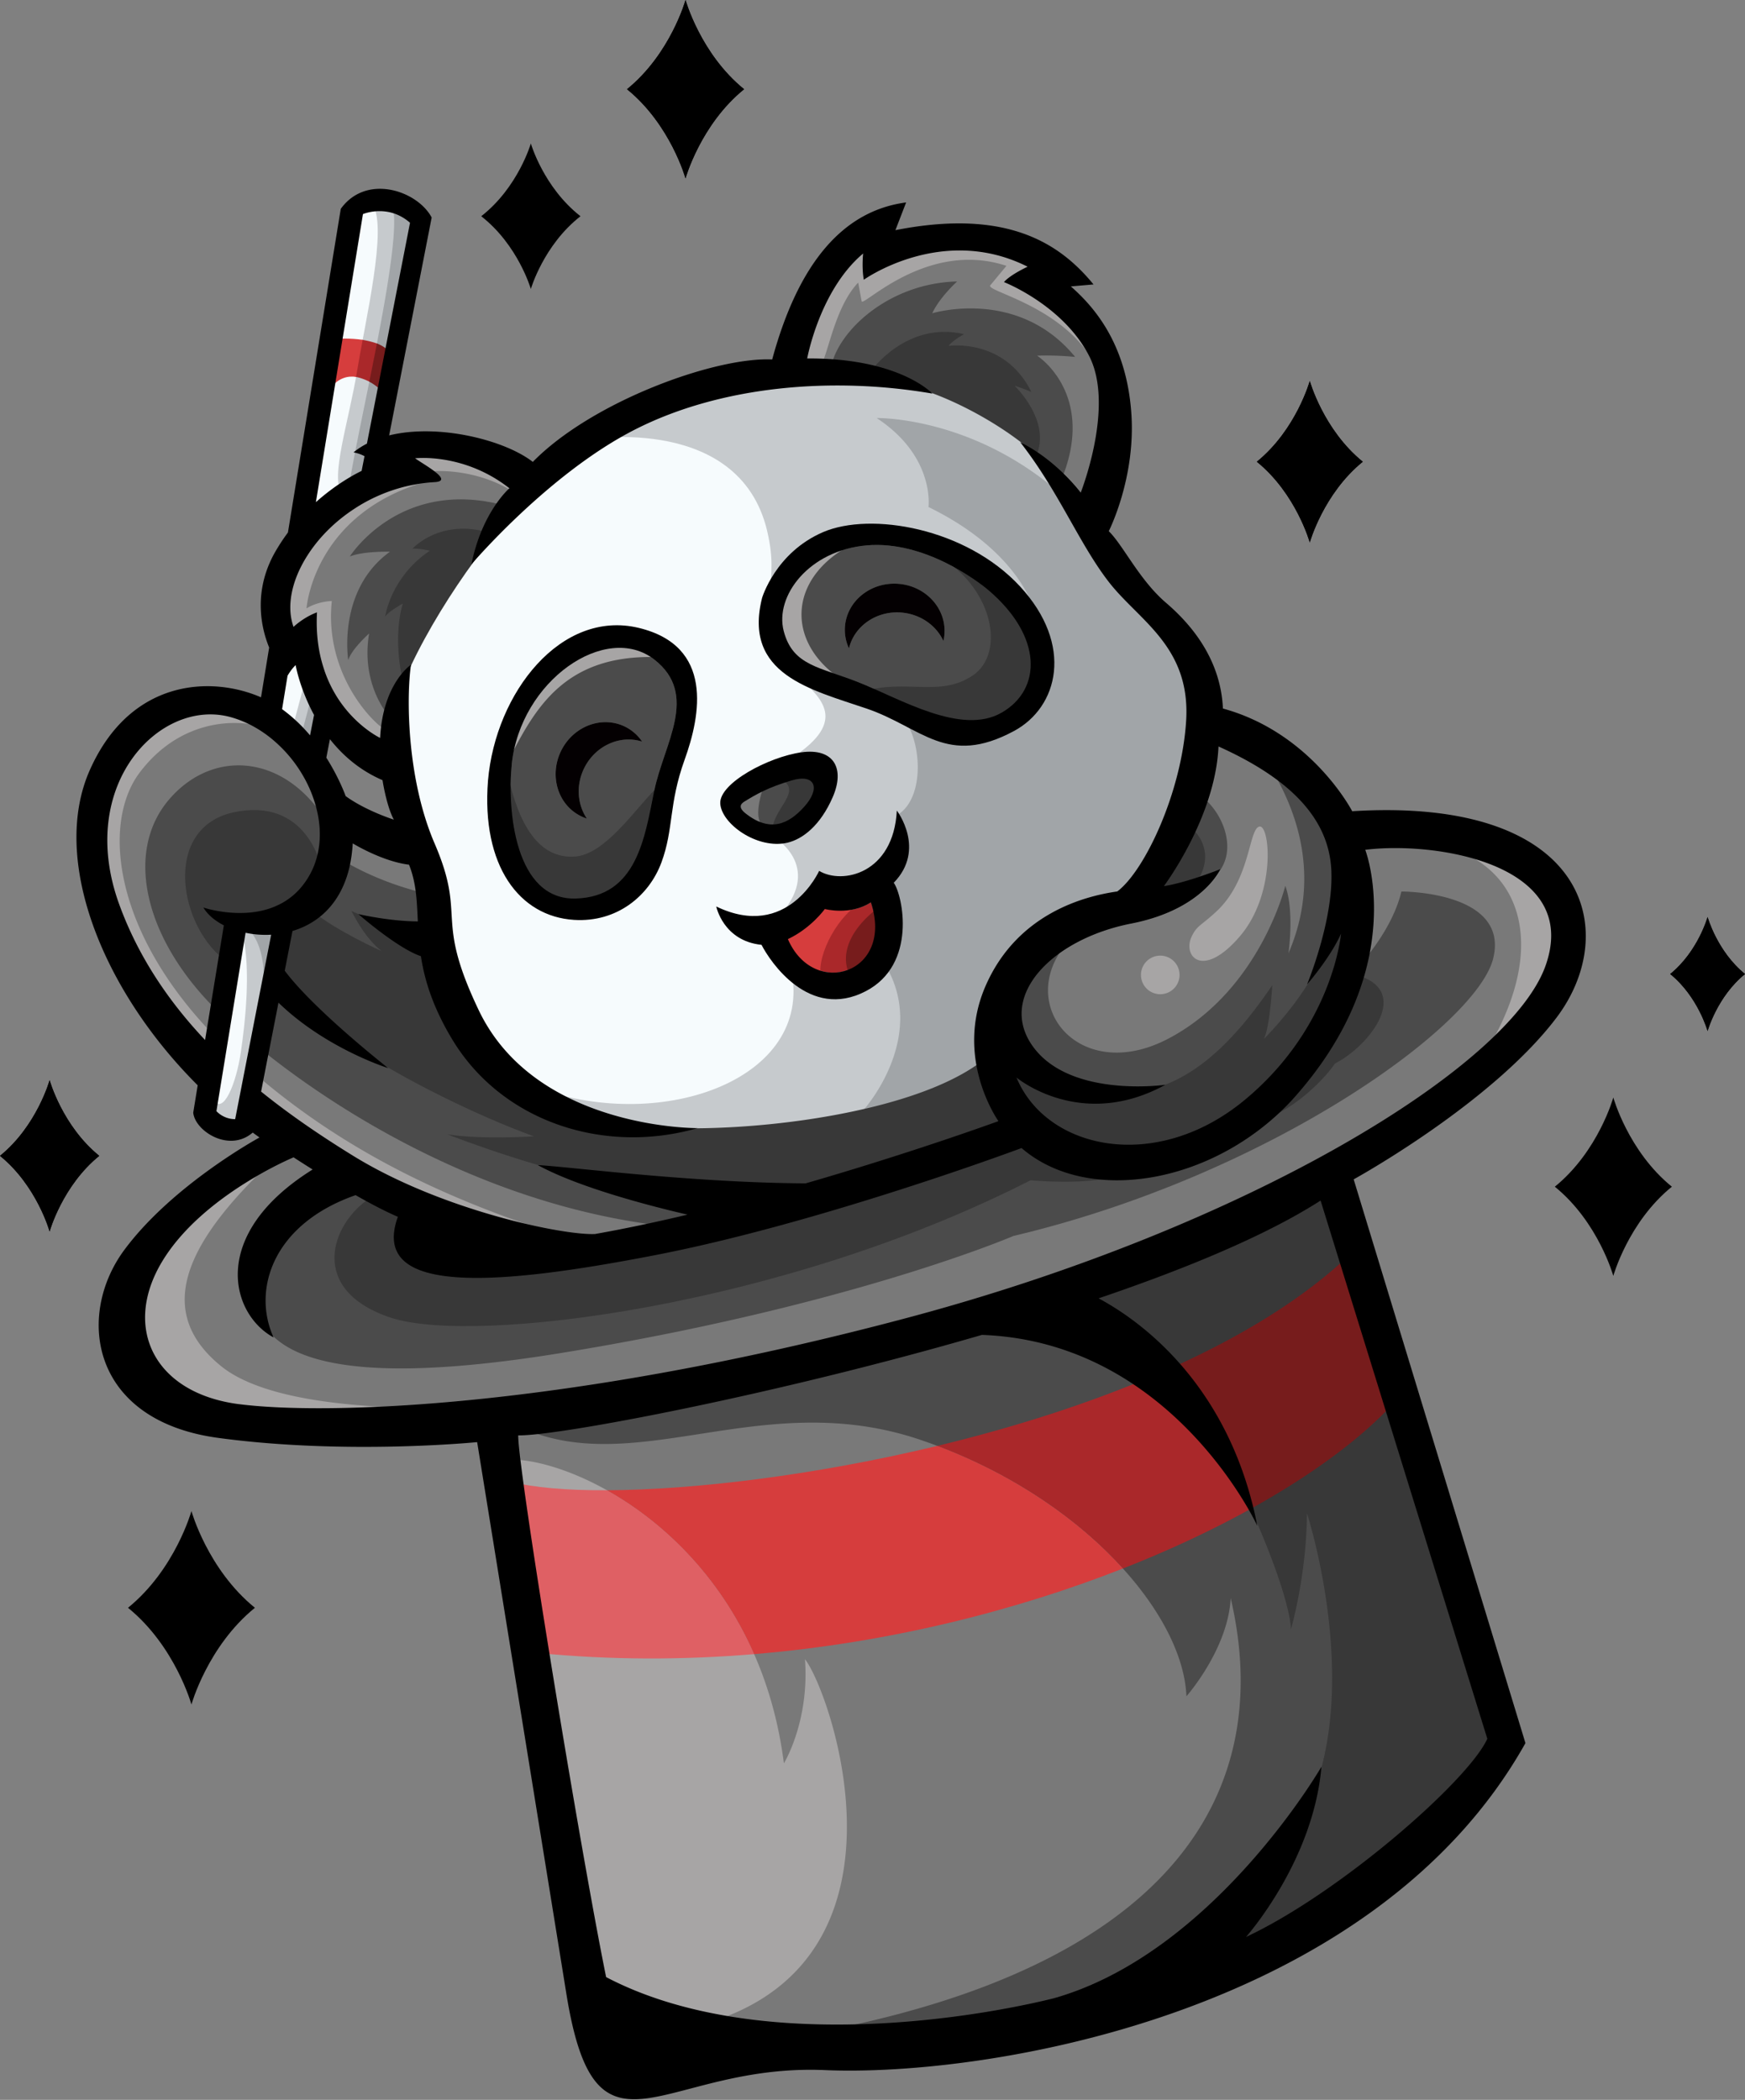
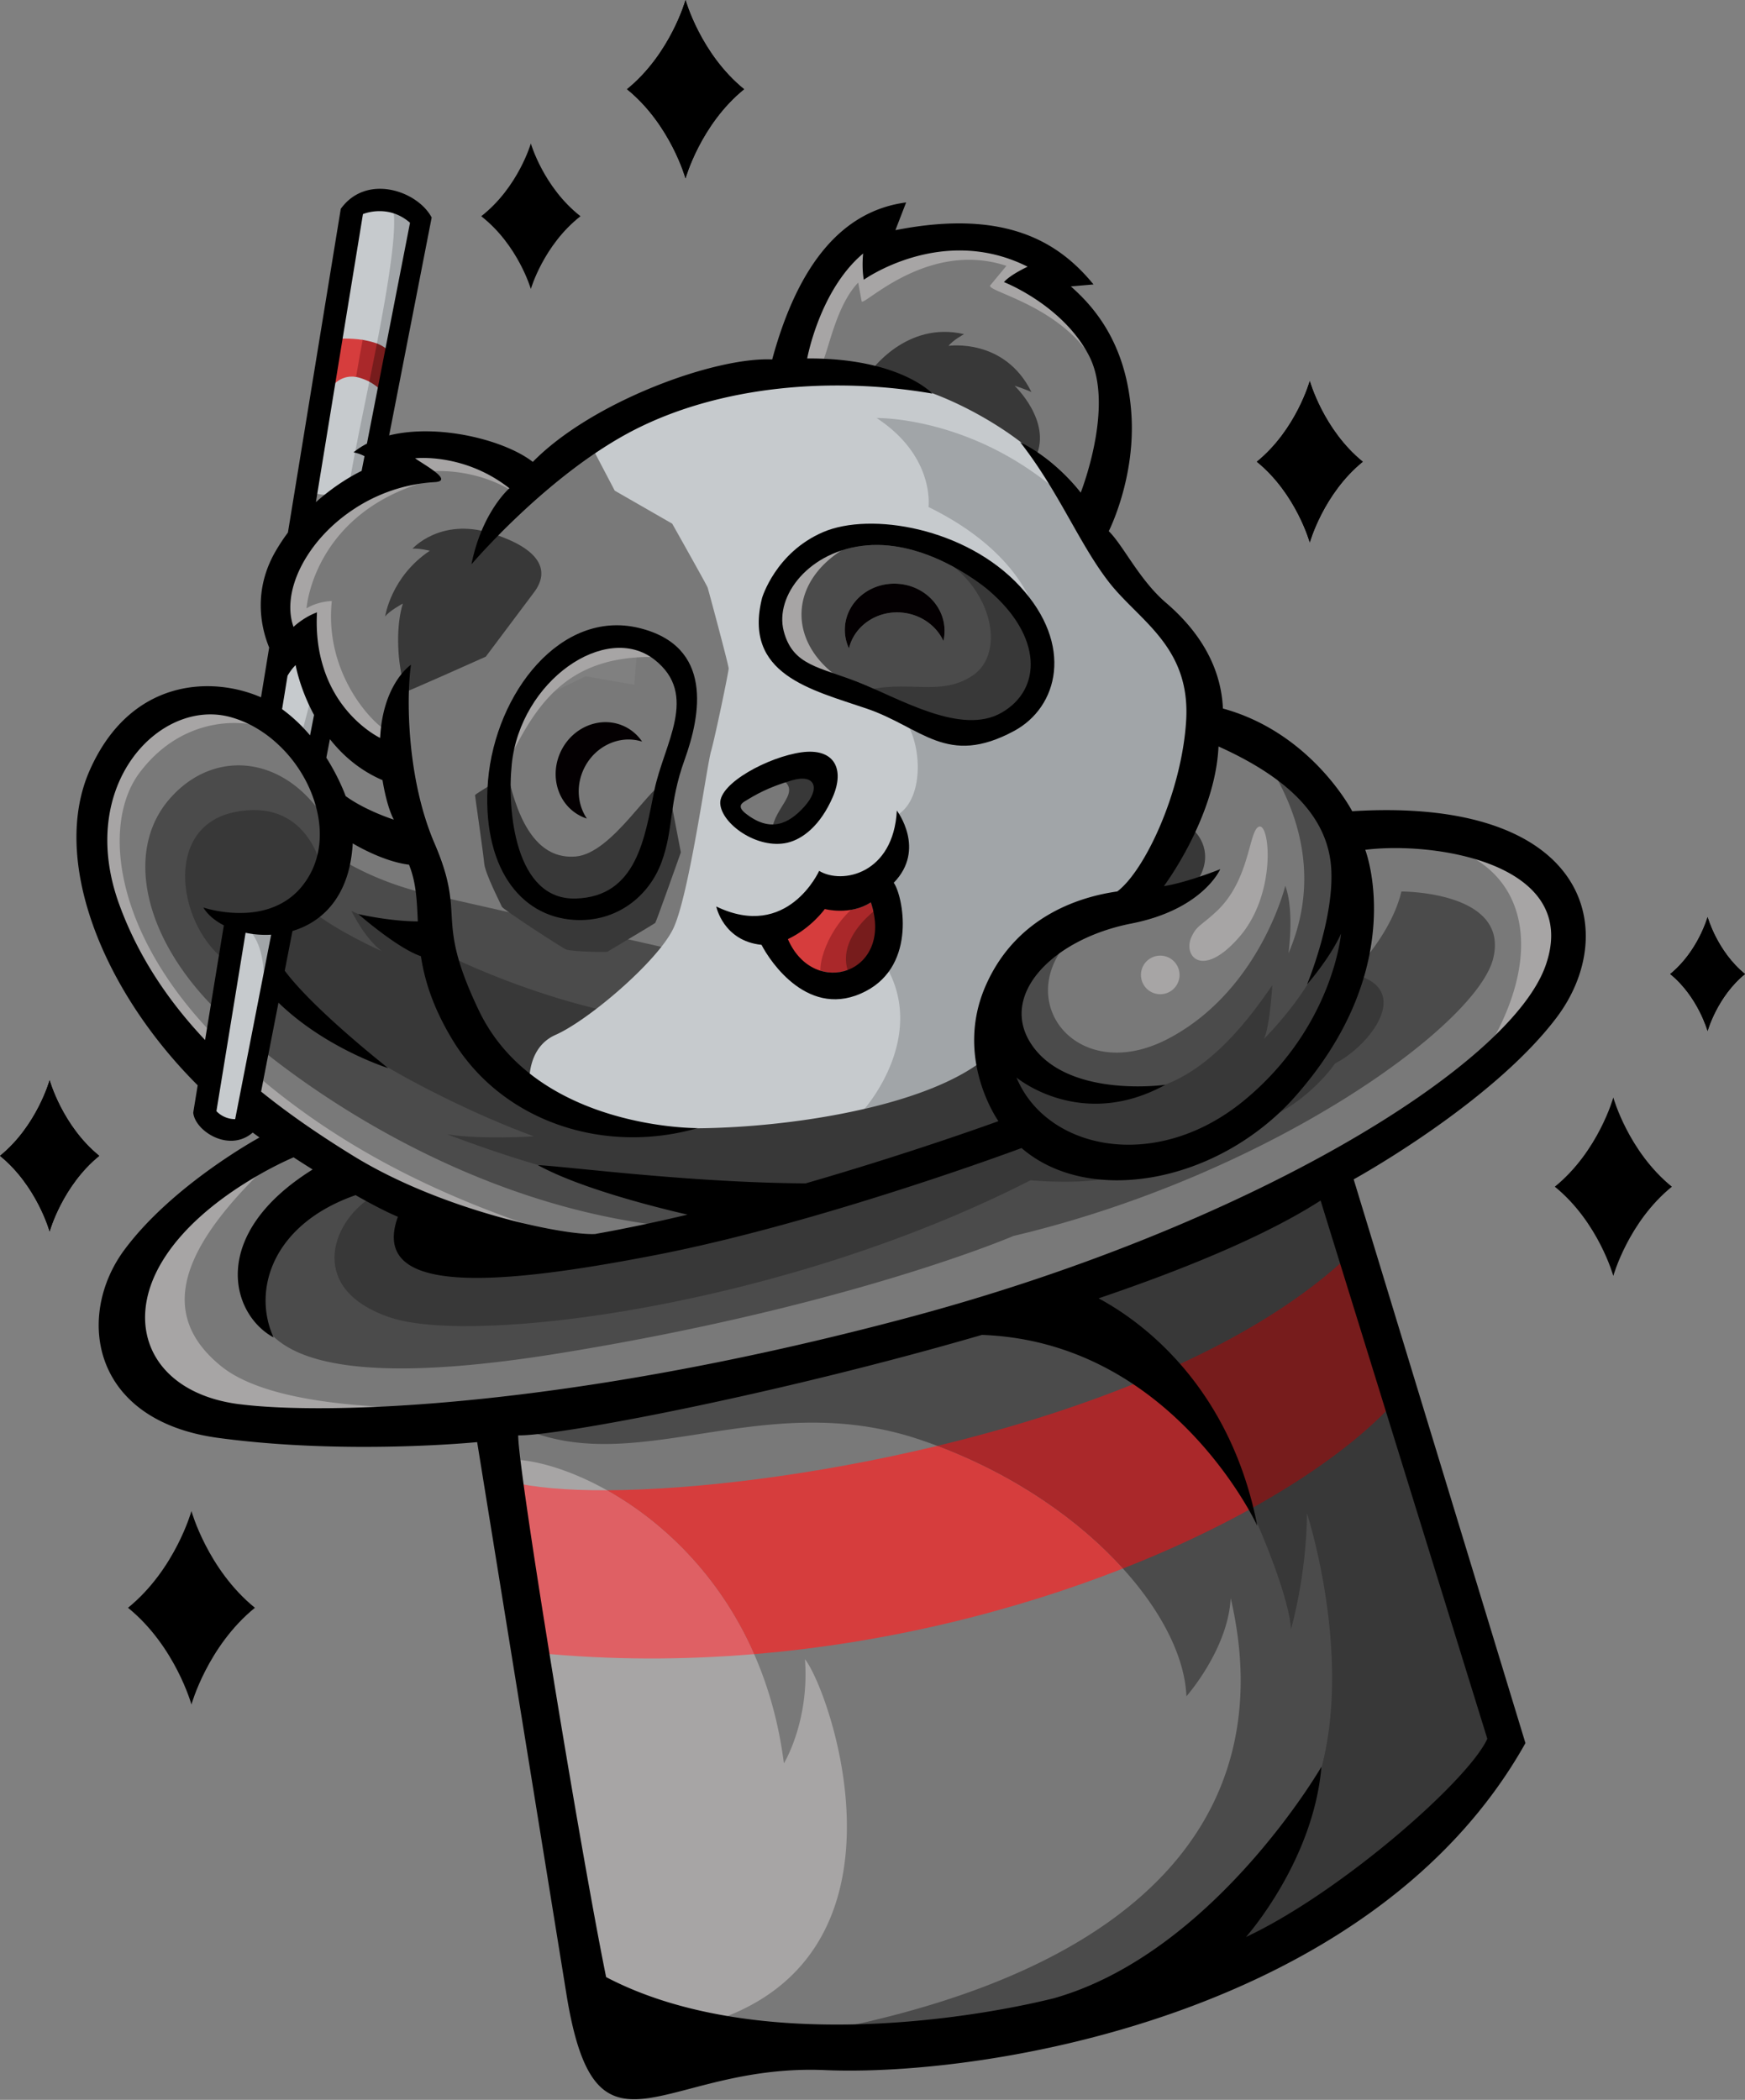
<svg xmlns="http://www.w3.org/2000/svg" width="256" height="308" preserveAspectRatio="xMidYMid" viewBox="0 0 256 308">
  <rect x="0" y="0" width="256" height="308" fill="#808080" stroke="none" />
  <path fill="#797979" d="M43.505 91.65c1.633-1.357 3.102-1.824 3.102-1.824-.172 3.13.223 5.792.934 8.036a18.405 18.405 0 0 0 2.13 4.571c2.708 4.17 6.196 5.803 6.196 5.803.416-8.021 4.53-10.73 4.53-10.73-.683 4.682-.638 16.68 3.458 26.201 4.78 11.087-.156 10.59 6.493 24.495 8.37 17.483 32.094 17.268 32.094 17.268-13.602 3.917-28.629-.824-35.99-13.002-2.901-4.815-4.074-8.77-4.6-12.213-3.355-1.128-8.838-5.877-9.171-6.174.266.06 4.622 1.053 8.717 1.07-.14-2.992-.214-5.645-1.29-8.318-3.963-.482-8.252-3.125-8.252-3.125-.437 7.688-4.381 11.517-8.844 12.848l-1.132 5.821c4.31 5.78 15.182 14.292 15.182 14.292s-9.134-2.85-16.102-9.602l-2.546 13.045c4.446 3.591 9.082 6.694 13.516 9.424 13.045 8.036 30.858 11.69 35.472 11.468a239.577 239.577 0 0 0 13.564-2.843c-4.667-1.075-15.768-3.86-21.957-7.263 4.572.229 22.298 2.574 39.285 2.678 15.879-4.586 28.286-9.127 28.286-9.127s-6.535-9.135-1.9-19.805c4.636-10.67 14.567-13.21 19.338-13.887 4.044-3.05 9.446-14.545 10.1-25.037.674-10.945-6.991-14.722-11.383-20.406-4.393-5.684-7.236-13.112-12.95-20.444 5.344 2.634 8.868 7.392 8.868 7.392.757-1.996 4.72-13.231 1.239-20.036-3.837-7.48-12.503-10.849-12.503-10.849.972-1.114 3.472-2.255 3.472-2.255-12.55-6.308-24.034 1.914-24.034 1.914-.327-1.856-.097-3.851-.097-3.851-6.396 5.38-8.207 15.397-8.207 15.397 13.543-.089 18.365 5.15 18.365 5.15-14.565-2.508-30.92-1.172-43.595 5.254-12.674 6.425-24.027 19.79-24.027 19.79 1.537-7.695 5.566-11.16 5.566-11.16C68.124 66.362 61 67.223 61 67.223c1.343.972 2.857 3.494 2.857 3.494a23.84 23.84 0 0 0-8.4 2.063 23.55 23.55 0 0 0-3.384 1.857c-2.924 1.907-5.297 4.342-6.916 6.916-2.248 3.547-3.071 7.352-1.996 10.404.113-.106.232-.21.344-.307Zm68.297-3.955s1.96-6.648 8.95-9.646c6.99-2.998 20.963-.608 28.895 7.97 7.933 8.578 5.61 17.705-.884 21.2-9.883 5.313-13.483-.512-21.644-3.295-8.162-2.782-18.15-5.008-15.317-16.229Zm5.75 22.656c4.802-.676 6.42 2.381 4.616 6.559-1.803 4.177-4.415 6.163-6.64 6.693-4.431 1.04-9.73-2.797-9.863-5.765-.135-2.969 7.088-6.82 11.887-7.487Zm2.62 17.385c3.383 2.042 10.908.432 11.398-8.845 0 0 4.333 5.67-.453 10.589 1.329 1.862 3.458 11.97-4.103 15.902-8.304 4.326-14.055-4.37-15.294-6.796-5.618-.572-6.641-5.625-6.641-5.625 10.478 5.053 15.093-5.225 15.093-5.225ZM71.59 114.498c1.114-12.926 10.73-25.14 22.12-22.401 11.035 2.656 9.091 12.8 6.724 19.344-2.368 6.545-1.574 10.107-3.398 15.056-1.826 4.95-6.553 8.816-12.809 8.43-8.038-.497-13.623-7.94-12.636-20.429Z" />
-   <path fill="#797979" d="M179.129 127.484s-2.539 5.918-13.054 7.978c-11.745 2.301-19.783 10.781-14.373 18.119 5.536 7.51 19.368 5.528 19.368 5.528-12.43 6.82-21.84-1.06-21.84-1.06 4.402 10.62 20.497 14.046 33.483 3.286 12.984-10.76 14.128-24.39 14.128-24.39-1.55 3.472-4.786 7.22-4.986 7.45.177-.431 4.073-9.974 3.532-17.223-.557-7.42-6.33-13.105-16.518-17.683-.453 10.403-8.015 20.48-8.015 20.48 3.355-.503 8.275-2.485 8.275-2.485ZM109.361 119.292c3.577 2.834 6.285 1.655 8.653-.994 2.367-2.65 1.624-4.868-1.87-3.83-3.495 1.038-5.261 2.08-6.865 3.058-.378.23-1.21.742.082 1.766ZM161.275 190.435c7.487 4.015 19.493 13.877 23.285 33.37-.393-.831-12.847-27.003-40.398-28.005-30.506 8.867-62.391 14.87-68.024 14.737-.096 4.757 9.053 60.597 12.89 79.46 21.051 11.041 52.131 6.448 65.67 3.109 23.472-6.634 39.27-33.964 39.27-33.964-1.166 13.699-10.768 24.629-11.065 24.971 13.853-6.493 32.642-22.967 35.395-29.081L193.84 176.09c-7.833 5.036-19.527 9.919-32.565 14.344ZM32.945 135.72c-1.336-.681-2.389-1.58-3.005-2.61 0 0 1.358.459 3.317.682a17.66 17.66 0 0 0 3.354.066c1.343-.11 2.753-.407 4.104-1.023a9.944 9.944 0 0 0 3.546-2.664c2.783-3.288 3.31-7.54 2.264-11.621a18.849 18.849 0 0 0-2.056-4.927 19.707 19.707 0 0 0-3.792-4.645 17.667 17.667 0 0 0-3.005-2.211c-1.19-.701-2.467-1.24-3.8-1.604-10.329-2.782-22.662 9.988-16.262 27.516 2.827 7.754 7.323 14.291 12.585 19.865l2.75-16.823Z" />
+   <path fill="#797979" d="M179.129 127.484s-2.539 5.918-13.054 7.978c-11.745 2.301-19.783 10.781-14.373 18.119 5.536 7.51 19.368 5.528 19.368 5.528-12.43 6.82-21.84-1.06-21.84-1.06 4.402 10.62 20.497 14.046 33.483 3.286 12.984-10.76 14.128-24.39 14.128-24.39-1.55 3.472-4.786 7.22-4.986 7.45.177-.431 4.073-9.974 3.532-17.223-.557-7.42-6.33-13.105-16.518-17.683-.453 10.403-8.015 20.48-8.015 20.48 3.355-.503 8.275-2.485 8.275-2.485ZM109.361 119.292c3.577 2.834 6.285 1.655 8.653-.994 2.367-2.65 1.624-4.868-1.87-3.83-3.495 1.038-5.261 2.08-6.865 3.058-.378.23-1.21.742.082 1.766ZM161.275 190.435c7.487 4.015 19.493 13.877 23.285 33.37-.393-.831-12.847-27.003-40.398-28.005-30.506 8.867-62.391 14.87-68.024 14.737-.096 4.757 9.053 60.597 12.89 79.46 21.051 11.041 52.131 6.448 65.67 3.109 23.472-6.634 39.27-33.964 39.27-33.964-1.166 13.699-10.768 24.629-11.065 24.971 13.853-6.493 32.642-22.967 35.395-29.081L193.84 176.09c-7.833 5.036-19.527 9.919-32.565 14.344ZM32.945 135.72c-1.336-.681-2.389-1.58-3.005-2.61 0 0 1.358.459 3.317.682a17.66 17.66 0 0 0 3.354.066c1.343-.11 2.753-.407 4.104-1.023a9.944 9.944 0 0 0 3.546-2.664c2.783-3.288 3.31-7.54 2.264-11.621a18.849 18.849 0 0 0-2.056-4.927 19.707 19.707 0 0 0-3.792-4.645 17.667 17.667 0 0 0-3.005-2.211c-1.19-.701-2.467-1.24-3.8-1.604-10.329-2.782-22.662 9.988-16.262 27.516 2.827 7.754 7.323 14.291 12.585 19.865l2.75-16.823" />
  <path fill="#797979" d="M200.395 124.639s6.805 17.498-10.916 36.887c-11.501 12.244-29.86 15.212-39.507 6.857 0 0-29.311 10.952-53.617 15.68-24.295 4.726-42 5.787-37.882-5.596-1.832-.78-4.036-1.944-6.203-3.175-12.184 4.258-15.197 13.912-12.03 20.873-6.353-3.465-9.485-15.144 5.728-24.636-1.685-1.053-2.79-1.782-2.79-1.782s-13.387 5.536-19.264 15.242c-5.877 9.706-1.239 19.352 11.257 20.962 12.496 1.61 47.552.747 97.828-12.61 50.275-13.357 88.668-36.918 93.866-51.758 5.198-14.84-16.08-18.24-26.47-16.944ZM117.753 97.06c.2.456 2.164 2.134 2.549 2.57.384.434 1.223.707 1.223.707l4.298 1.33c1.432.443 4.638.99 4.793 1.083.155.092 3.872 1.008 3.872 1.008s7.196-.205 7.32-.205c.123 0 2.443-.71 2.535-.773.092-.062 2.442-2.228 2.442-2.228l.959-5.133v-4.73c0-1.577-2.628-5.534-2.66-5.658-.03-.124-1.16-1.708-1.16-1.708l-2.055-1.63-5.133-1.76s-2.433-.684-2.524-.705c-.092-.02-3.229-.252-3.322-.169-.093.083-3.341 0-3.341 0l-3.152-.134c-1.05-.045-3.666.954-3.787 1.008-.122.056-3.075 2.352-3.138 2.444-.063.092-1.237 3.233-1.237 3.233s-.494 2.549-.525 2.642c-.032.093.65 5.442.65 5.442s1.192 2.912 1.393 3.367ZM79.197 126.279l3.988 1.485h5.983c.14 0 3.386-1.994 3.386-1.994l2.922-1.992c.974-.664 1.577-3.342 1.623-3.713.047-.371.418-4.613.418-4.613s1.024-3.283 1.117-3.55c.094-.266.413-1.993.632-2.227.218-.234.713-2.228.713-2.228l.641-2.413-.092-2.62.092-2.713-1.669-2.55-1.857-2.127-3.57-.52-.465 5.937-7.142-1.252-10.224 4.975-.786 1.612-2.017 7.004 1.066 7.28c.356 2.428 2.923 4.545 3.062 4.638.138.093 2.179 1.581 2.179 1.581Z" />
  <path fill="#4B4B4B" d="m219.026 246.908-3.941-10.99-4.5-14.657-5.611-16.79-3.85-13.868-5.982-17.762-36.3 15.8-20.348 5.689-17.81 5.256-18.299 3.77-19.787 4.205-6.246 1.794c17.067 7.73 35.498-6.06 58.746 1.857 23.248 7.918 38.462 25.23 38.957 37.597 0 0 6.122-6.926 6.493-14.407 6.74 28.878-9.09 54.232-61.652 63.878 0 0 21.212 1.546 32.465-1.051 11.254-2.597 21.025-5.998 21.025-5.998l12.83-5.365c3.124-1.546 6.247-3.091 9.37-4.638l10.063-7.884 11.038-10.435 5.333-7.513-1.994-8.488ZM107.766 178.639l4.73-2.319-14.192-37.149-35.833-8.13s-6.185-1.269-12.031-4.762l-2.13-5.056c-5.88-10.45-16.79-11.733-23.467-4.003-6.678 7.73-3.713 20.838 7.606 31.598 11.319 10.76 36.978 28.507 67.155 31.228l8.162-1.407ZM125.917 100.058c6.089 2.412 15.1 7.903 21.036 4.467 5.936-3.435 6.01-11.204-1.96-17.979-1.454-1.232-9.356-7.295-17.845-6.553-8.488.742-13.505 7.421-12.179 12.556 1.327 5.134 5.292 5.268 10.948 7.51Zm-1.953-8.185c.312-3.769 3.822-6.566 7.851-6.238 4.03.33 7.043 3.639 6.738 7.406a5.836 5.836 0 0 1-.148.972c-1.047-2.256-3.362-3.936-6.164-4.164-3.674-.296-6.923 1.997-7.688 5.262a6.483 6.483 0 0 1-.589-3.238Z" />
-   <path fill="#4B4B4B" d="M84.48 131.795c8.956-.274 10.114-8.949 11.503-15.812 1.387-6.865 6.633-14.084 0-19.25-7.088-5.52-19.65 3.08-20.912 15.398-.682 6.649.46 19.946 9.41 19.664Zm-2.144-21.704c1.803-3.614 6.01-5.172 9.394-3.49a6.49 6.49 0 0 1 2.471 2.174c-3.193-1.032-6.832.563-8.48 3.861-1.255 2.515-1.018 5.365.377 7.426a6.002 6.002 0 0 1-.913-.37c-3.384-1.69-4.66-5.987-2.849-9.601ZM112.28 121.297c2.228.835 2.427 1.206 3.942 0 1.515-1.206 3.649-3.292 3.649-3.292l.834-1.777v-1.238c0-.061-.68-1.746-.68-1.746s-.817-.557-.866-.557c-.048 0-1.175-.03-1.5.062-.323.093-1.066.139-1.545.371-.48.233-4.02 2.056-4.02 2.056s-2.042 5.29.186 6.121ZM51.092 96.828c.44-1.576 3.061-3.91 3.061-3.91-1.298 7.73 3.061 12.305 3.061 12.305 9.554 1.36 13.574-1.607 13.574-1.607S89.278 78.2 73.94 74.119c-15.337-4.082-22.617 7.5-22.617 7.5 2.064-.811 5.89-.695 5.89-.695-7.791 5.608-6.122 15.904-6.122 15.904ZM149.938 72.697l5.627-1.98c5.503-12.861-3.416-18.55-3.416-18.55a43.242 43.242 0 0 1 5.581.185c-8.423-10.265-20.963-6.4-20.963-6.4 1.05-2.319 3.648-4.669 3.648-4.669-10.017.248-17.53 7.266-18.519 12.677l4.174 8.225 23.868 10.512ZM176.753 129.595c5.24-2.853 3.518-9.47-.255-12.625 0 0-5.937 9.863-6.957 12.996-1.02 3.133 1.971 2.48 7.212-.371Z" />
  <path fill="#4B4B4B" d="M148.687 181.283c37.58-8.905 68.036-30.919 70.385-40.751 2.35-9.832-13.48-9.77-13.48-9.77-1.299 5.503-5.719 10.31-5.719 10.31s-4.164 6.442-5.132 8.513l2.566-5.495 1.083-3.803.835-6.555-.65-6.276-2.102-6.246-4.422-6.709-3.772-2.504-1.7.588c-.567.196 9.027 12.027 2.443 27.24 0 0 .897-6.216-.465-9.896 0 0-3.739 15.368-17.158 22.417-13.42 7.05-23.224-5.64-14.1-14.903 0 0-5.195.711-6.053 2.682-.858 1.97-3.285 2.76-4.026 6.223a26.872 26.872 0 0 0-.558 6.492 22.053 22.053 0 0 0-.02 5.199c.33 2.844 3.05 6.06 3.05 6.06l1.082.883-6.46 2.58-20.592 7.277-19.754 4.73-19.247 4.36-11.78.185-7.235-1.344-2.783-4.87-10.876-5.495-4.197 1.09-5.998 3.713c-1.999 1.238-5.874 8.038-4.823 12.55 1.082 4.7 2.473 15.645 45.14 8.72 42.669-6.926 66.518-17.195 66.518-17.195Zm41.047-24.179 1.998-2.62c-.882 1.308-1.849 2.719-2.801 4.166-2.363 3.593-5.81 4.794-8.359 6.748l4.525-3.47 4.637-4.824Zm-15.675 10.853 6.078-2.244c-2.154 1.503-5.022 2.465-9.035 3.315l2.957-1.071Zm-20.126-.402 8.473 2.563c-2.22 0-4.045-.278-5.529-.755-2.727-.877-6.081-4.36-6.105-4.385l3.161 2.577Z" />
  <path fill="#383838" d="M118.896 119.57c1.64-.774 1.407-2.413 1.424-2.49.016-.077.4-1.05.57-2.01.172-.958-.757-1.206-1.93-1.839s-3.462-.217-3.462-.217l-1.083 1.114c3.495 1.948-.834 4.143-1.144 7.669 1.76.663 3.985-1.454 5.625-2.228ZM69.69 116.632c0 .185 1.205 8.44 1.345 9.996.14 1.555 2.457 6.005 2.599 6.375.142.37 8.672 5.936 9.415 6.262.742.324 5.936.416 6.075.324.14-.093 6.864-4.084 7.003-4.22.139-.137 3.757-10.343 3.757-10.343l-1.994-10.389c-2.273.048-7.962 10.529-13.435 10.991-5.472.463-8.378-4.823-9.955-11.996-.003 0-4.81 2.815-4.81 3ZM143.075 113.633c.185 0 8.719-1.423 10.636-2.041 1.917-.619 4.885-5.009 4.885-5.009l2.97-8.78c.99-2.927-2.35-6.123-2.411-6.309-.062-.185-8.907-12.366-14.102-14.68-5.194-2.313-3.648-1.27-4.266-1.455-.618-.186-3.463 1.298-3.587 1.456-.123.157-.31 4.294-.31 4.294 8.844 4.638 10.714 14.656 5.845 17.948-4.87 3.294-9.741.465-16.109 2.366 0 0 .99 4.604 1.114 4.793.125.188 15.148 7.417 15.335 7.417ZM59.1 88.528c-.989 3.118-.866 7.93.015 11.338 0 0 .047 1.6.047 1.74 0 .138 12.104-5.288 12.104-5.288l7.096-9.46c2.365-3.154.974-6.401-6.4-8.673-7.374-2.273-11.443 2.288-11.443 2.288 1.052-.063 2.536.309 2.536.309-5.751 3.85-6.555 9.662-6.555 9.662.529-.804 2.6-1.916 2.6-1.916ZM147.001 70.948s2.737 1.16 5.01-4.035c2.272-5.193-3.166-10.33-3.166-10.33.84.26 1.664.566 2.47.916-3.942-7.976-12.153-6.77-12.153-6.77.615-.823 2.273-1.716 2.273-1.716-8.534-1.994-13.759 5.534-13.759 5.534-.129 1.139-.257 2.278-.387 3.416l4.638 6.586 15.074 6.4ZM174.612 121.331l-5.813 7.978-.247 3.091 6.71-2.66c2.813-3.678 1.266-6.957-.65-8.409ZM151.987 157.931l-2.97-1.623c-.518.27-1.035.54-1.553.812v2.133c0 .07.927 2.203.927 2.203l2.896 3.942 4.8 2.69 6.307 1.438 4.198.417c1.398.139 5.495-.95 5.589-1.02.093-.07 4.638-1.507 4.73-1.624.092-.116 2.983-.981 8.242-2.93 5.26-1.947 9.276-6.306 10.698-8.378 5.164-2.659 11.394-10.744 3.045-13.017 0 0-1.793-1.02-1.188-4.266s-1.406-5.936-3.355.418c-1.949 6.353-8.92 13.248-8.92 13.248.866-1.793 1.221-7.872 1.221-7.872-3.895 5.705-11.424 15.752-21.565 15.691l-9.554-.965-3.548-1.297Z" />
  <path fill="#383838" d="m165.414 171.682-14.795-5.148-2.134-.586-14.284 5.718-13.14 3.896-3.575.9 5.495-1.767 8.349-2.643 18.452-6.909-2.69-4.87-1.53-7.606-1.16-1.391 1.453-3.633-43.592 2.103c-14.53.7-37.659-9.029-43.782-13.79 0 0-5.132-1.392-6.925-2.35 0 0 1.901 3.989 4.43 5.89 0 0-6.656-2.921-10.413-6.052.656-1.531 1.314-3.06 1.97-4.592l-.347-1.461c-.115-.487-2.228-10.481-12.861-8.255-10.634 2.227-8.194 17.067-.836 22.076 0 0 3.804-.495 8.442 4.02 4.637 4.513 7.041 6.345 7.041 6.345l4.36 2.76c5.739 3.873 16.44 9.229 24.974 12.336 0 0-7.684.51-12.692-.297 0 0 15.675 6.184 27.857 7.792 12.182 1.607 17.345 3.772 17.345 3.772l2.269-.372-4.186 1.06-12.274 3.247-11.347 1.948c-4.35.38-8.699.762-13.048 1.143l-10.326-7.853-7.576-1.424c-5.843 3.774-9.213 13.574 3.03 17.593 12.244 4.019 57.447-1.607 93.807-20.159 0-.003 11.083 1.017 14.239-1.44ZM217.805 244.418l-2.474-8.842-4.328-12.243-3.927-12.8-2.906-9.4-3-10.482c-1.122-3.639-2.246-7.278-3.37-10.917l-3.4-6.647-6.214 2.783-9.215 4.604-14.036 5.845-12.737 3.617c-4.246 1.205 9.46 3.772 12.057 6.787 2.598 3.014 7.513 4.776 9.23 7.652 1.716 2.876 4.034 4.592 4.915 6.817.882 2.226 2.228 3.239 3.2 6.122 4.036 8.117 7.607 17.64 7.792 21.66 0 0 2.288-7.855 2.35-17.006 0 0 11.037 33.856-5.07 50.768-15.646 16.51-7.854 15.985-2.938 13.697 4.916-2.288 13.883-7.916 13.883-7.916l9.15-7.203 7.917-7.359 6.153-7.637.215-1.392-3.247-10.508Z" />
  <path fill="#A7A5A5" d="M115.001 258.64c-4.085-32.093-30.332-44.986-40.72-44.568l12.243 76.725.712.866 15.46 5.379c33.143-9.029 19.169-48.913 15.396-53.675.68 9.15-3.091 15.274-3.091 15.274ZM229.624 132.98l-2.064-3.315-3.386-3.224-4.777-2.087-8.185-1.438-.765.858c13.727 2.783 16.878 16.232 6.77 31.722l4.244-1.832 2.736-3.107c.912-1.036 3.432-4.313 3.456-4.381.022-.068 1.809-4.638 1.809-4.638l.393-3.99-.231-4.568ZM32.449 200.391c-10.389-8.41-4.638-19.016 8.534-31.074 0 0-6.461 2.567-14.872 9.153-8.41 6.586-7.73 12.243-7.73 12.243l.65 7.204c.216 2.4 2.998 5.318 3.493 5.813.496.495 6.832 3.267 6.832 3.267l7.143 1.151c2.38.384 10.295 1.701 10.419 1.701h6.802c5.03-1.02 10.059-2.04 15.089-3.062 5.029-1.02-25.972 2.014-36.36-6.396ZM33.35 153.824c-16.763-16.046-18.565-32.943-12.867-40.496 5.698-7.554 13.697-8.108 18.397-6.624l-2.118-2.782-4.382-1.067h-4.476l-4.452 1.41c-1.716 1.446-3.432 2.89-5.148 4.337l-2.852 5.056-1.97 5.449v4.29l.764 6.77 2.087 5.797 3.594 7.329 5.195 8.278 4.336 4.752 7.815 6.587 8.394 5.572 7.235 4.15 8.094 4.059 11.455 3.896 12.872 1.623c-16.29-5-35.21-12.337-51.973-28.386ZM43.795 95.05l.68-1.515 1.268 5.195 2.35 4.576c.784 1.526 3.092 3.773 3.185 3.957.092.185 5.442 3.526 5.442 3.526l.123-3.526c-2.366-1.252-9.276-8.626-8.163-19.107 0 0-2.04.03-3.712 1.082 0 0 .975-14.161 18.15-18.768l-.818-1.074c-.272-.358 7.185-1.151 13.337 2.96l1.083-.71-.618-1.794-3.773-2.443-5.225-1.638-4.204-.402-3.835.433-.989.866.371 1.36-2.13 2.103-4.452 1.299-5.256 4.297-2.629 4.175-2.07 4.455-.96 5.473.774 4.232 2.071.988ZM74.837 106.259l-.418 3.54v2.102c3.99-7.93 8.302-15.954 22.03-15.52l-1.607-2.303-2.504-.432-2.15-.341-3.957.757-2.442 1.315-2.674 2.302-2.69 2.813-1.7 2.21-1.888 3.557ZM126.07 79.314s-2.49-1.06-6.478 1.12c-3.99 2.18-5.681 6.423-5.681 6.423l-1.253 2.917.743 3.553c.248 1.184 1.647 2.991 1.74 3.084.091.094 2.365 1.783 2.365 1.783l3.756 1.925 3.571.371c-9.894-5.38-9.832-16.183 1.237-21.176ZM158.063 45.906s-1.925-2.203-1.995-2.273c-.07-.07-3.57-2.991-3.57-2.991l2.086-1.276c.696-.425-1.716-1.485-1.786-1.554-.07-.068-2.991-1.715-2.991-1.715l-4.846-1.017h-7.284l-3.757.718-3.733.743c-1.244.248-1.947-.255-1.947-.44s-.163-1.53-.163-1.53l-1.575.434s-2.644 1.345-4.174 3.966c-1.53 2.62-3.038 4.962-3.038 4.962l-1.994 4.43-1.298 5.913 3.965-.302c1.321-.1 2.04-8.44 5.937-12.522l.51 2.736c.17.912 9.6-9.044 21.238-5.194l-2.365 2.852c-.789.951 12.014 3.21 16.158 13.165l.1-3.215-1.785-3.548-1.693-2.342ZM184.753 121.239c-1.577.34-1.273 7.76-6.277 12.43-2.323 2.168-2.884 2.051-3.671 3.74-1.317 2.826 1.6 6.261 7.026 0 5.426-6.26 4.498-16.51 2.922-16.17ZM170.214 140.168a2.83 2.83 0 1 0 0 5.66 2.83 2.83 0 0 0 0-5.66Z" />
  <path fill="#C6CACD" d="m157.097 73.264-2.896-3.89-1.031-1.394c-2.924-3.546-12.726-10.003-21.43-11.777l-7.325-1.394h-7.745s-10.67.841-10.804.882c-.134.04-10.76 3.436-10.9 3.524-.141.087-8.72 5.239-8.72 5.239l3.941 7.516 8.429 4.84s5.068 8.994 5.194 9.364c.125.371 3.087 11.383 3.087 11.873 0 .49-1.974 10.018-2.6 12.207-.625 2.189-3.213 21.126-5.528 25.95-2.314 4.822-12.436 13.452-17.26 15.582-4.823 2.13-3.799 8.504-3.74 8.593.06.09 4.89 2.635 4.89 2.635l5.284 1.885 4.326.058c8.274 1.158 22.461.49 34.532-2.308l8.384-5.238 3.83-9.61 2.048-10.952 4.356-11.59c1.452-3.864 5.38-8.163 5.662-8.906.282-.741 4.727-12.058 4.727-12.058l1.764-19.757-.475-11.274Zm-45.472 48.702a51.25 51.25 0 0 1-.913-.482c-.103-.06-1.025-.505-1.232-.854-.207-.349-.883-1.143-.95-1.217-.068-.074-1.21-1.024-1.21-1.024s.164-1.202.193-1.27c.03-.066 1.016-1.134 1.016-1.134l.165-.653c.066 0 1.958-.46 2.018-.505.06-.045 3.564-1.803 3.564-1.803l2.538-.378c.55-.054 1.1-.11 1.648-.163l.764.208.348.333.854.734c-.04.176-.04.36 0 .535.074.297 0 1.04 0 1.04.023.256.033.513.03.771-.008.253-.535 1.485-.587 1.573-.053.088-.927 1.255-.971 1.418-.045.163-.905 1.016-1.092 1.202-.185.186-1.157.883-1.254.972-.097.089-1.595.63-1.595.63s-1.691.208-1.766.208c-.074 0-1.487-.107-1.568-.141Zm17.497 18.224c-.49 1.514-2.367 2.509-2.412 2.575-.044.066-2.99 1.328-3.057 1.35-.067.023-2.508 0-2.553 0-.046 0-3.733-1.394-3.733-1.394s-2.18-1.788-2.227-1.877a866.054 866.054 0 0 1-1.766-4.015l.905-1.388 4.845-2.946 1.254-1.135 8.326-.512c2.775-.17.928 2.322 1.18 3.918.251 1.596-.272 3.916-.762 5.422v.002Zm23.663-40.53c-.222 1.669-1.113 2.998-2.537 4.207-1.424 1.21-4.207 2.998-6.923 3.458-2.716.46-6.746-.526-10.33-2.56-3.591-2.048-7.42-3.465-7.45-3.592 0 0-5.936-1.454-7.45-2.1-1.513-.645-3.28-3.124-4.456-4.919-1.175-1.795-1.053-3.243-.585-5.38.467-2.138 3.613-6.025 3.613-6.025l3.68-3.035 4.572-.891 4.95-.401 3.123.52 5.038 1.179c1.68.393 4.55 2.285 4.638 2.315.09.03 4.141 2.998 4.141 2.998s2.137 2.293 2.197 2.441c.06.149 2.723 4.022 2.634 4.119-.089.096 1.232 3.955 1.262 4.11.031.157.098 1.884-.117 3.553v.003ZM52.437 30.3l-.626.95-6.817 40.94 2.228.36 3.084.163 5.115-2.154c1.704-.718.465-10.04 2.816-20.553 2.35-10.512 3.524-17.994 3.524-17.994s-4.686-2.826-9.324-1.713ZM43.137 95.81l-1.63 1.745-2.01 7.513 6.803 4.824 1.67-5.349-3.556-8.936-1.277.203ZM32.541 147.514l-2.064 15.773 1.531 1.578h3.687L41.6 136.08l-6.462-.464-2.597 11.898Z" />
  <path fill="#A1A5A8" d="M175.91 99.657c-1.051-4.946-3.524-7.173-3.524-7.173s-3.342-3.648-5.936-6.555c-2.595-2.906-4.576-6.244-4.576-6.244s-3.001-4.028-5.735-7.704l-.445.53c-13.048-11.501-27.085-11.193-27.085-11.193 8.596 5.628 7.606 13.049 7.606 13.049 14.162 6.925 15.768 15.992 15.768 15.992s-1.082.023-.464 1.167c.618 1.143.618 3.741 1.298 6.06.68 2.32-.834 2.319-1.33 4.638-.494 2.32-1.545 1.422-2.936 2.938-1.39 1.516-4.05 1.328-6.988 2.164-2.937.835-9.43-2.412-9.43-2.412 3.09 3.092 3.712 11.934-.364 14.547 0 0 .07.765.255 1.878.186 1.112-.997 3.734-1.782 6.006-.785 2.272-.858 2.365-.858 2.365s.247 3.989.773 6.586c.525 2.597-.556 4.793-.556 4.793 6.863 10.698-2.787 21.561-2.787 21.561 7.3-1.688 13.829-4.158 17.813-7.462l-.186-1.114 5.257-14.47 4.084-2.474 3.4-1.36 5.195-1.793a13.978 13.978 0 0 0 3.896-2.35c1.856-1.607 2.411-2.598 3.958-5.626 1.547-3.029 3.154-5.071 4.205-8.596 1.051-3.524 1.114-4.885 1.485-8.287.371-3.401 1.04-4.514-.01-9.46ZM51.185 71.584l4.111-1.81c.12-1.55.238-3.101.356-4.653l.155-1.777c.051-.593.897-4.406.913-4.468l1.546-6.758.525-4.684 1.437-5.164.696-5.41.573-3.973.2-1.84-4.158-.912c1.809 4.87-5.426 34.028-6.354 41.449ZM44.042 108.408l1.856 1.577 2.072-5.318-2.289-2.443-1.639 6.184ZM38.709 145.2l2.8-8.841-5.304-.297c1.53 1.35 2.736 4.037 2.504 9.138Z" />
-   <path fill="#F6FBFD" d="m109.85 115.426 4.735-3.295c9.877-5.706 6.382-9.178 3.325-12.162-7.978-12.37-3.376-12.74-5.198-21.334-3.592-18.06-26.469-14.18-26.469-14.18-3.072 3.067-6.144 6.135-9.217 9.201-5.624 4.976-14.759 18.254-18.24 27.53l-.555 4.742.556 7.688.883 4.548c.294 1.516 2.175 6.812 2.228 7.14.053.326 1.432 3.665 1.432 3.665l.98 5.988 1.201 8.296c.401 2.765 1.299 2.738 4.456 9.001 3.157 6.263 9.142 7.42 9.142 7.42 18.358 6.486 40.115-1.52 37.006-17.208 0 0-.468-1.068-1.625-3.762-1.157-2.693-.416-4.084-.416-4.084 6.82-7.183-.141-11.547-.141-11.547s.26-.46-1.343-.786c-1.602-.326-3.94-2.137-5.075-3.547-1.136-1.41 2.336-3.314 2.336-3.314Zm-9.438-10.085c0 .112-.787 3.756-.787 3.756l-1.18 3.342-1.372 4.452-.601 3.48-.928 4.308-2.53 4.89-3.569 2.782-2.575.788c-.067.028-3.243 0-3.243 0s-2.39-.625-2.508-.692c-.12-.066-2.292-1.21-2.292-1.21l-2.62-2.73-1.81-3.316-.996-2.464c-.33-.822.023-3.94 0-4.237-.022-.297-.304-5.098-.304-5.157 0-.06 1.114-4.282 1.158-4.4.043-.118.98-3.8.98-3.874 0-.075 2.544-4.726 2.641-4.846.098-.12 3.54-3.153 3.639-3.22.1-.067 5.105-3.25 5.105-3.25s2.04-.304 2.16-.327c.119-.024 3.124 0 3.124 0l3.48.928c.76.563 1.519 1.128 2.278 1.692l2.13 3.045.743 3.341c.247 1.114-.123 2.8-.123 2.92ZM51.432 30.895l-2.228 16.82L44.69 73.94c-1.505 8.742 1.16 1.554 1.229 1.577.07.023 1.53.139 1.53.139l2.713-3.267c-1.776-2.338 1.02-10.575 2.228-17.995 1.207-7.42 4.452-20.916 2.319-24.302l-3.277.802ZM40.773 97.362l-.835 7.073 3.054 2.055 1.762-6.647-.943-4.476-3.038 1.995ZM34.891 137.193l-2.442 10.728-.99 8.101c-.33 2.7-1.669 2.814-.185 5.257 1.484 2.442 3.401-2.49 4.05-6.895.649-4.406 1.515-12.18.278-17.315l-.711.124Z" />
  <path fill="#DF6064" d="M89.044 218.585c-5.981.03-10.826-.4-14.054-1.254l.638 5.135.022.156 3.162 19.82c10.78 1.069 21.474 1.046 31.826.178-5.19-11.806-13.698-19.62-21.594-24.035Z" />
  <path fill="#AA282A" d="M121.004 133.331s-1.989 2.798-5.417 4.416c3.821 8.823 15.642 5.001 12.17-5.395-3.043 1.974-6.753.98-6.753.98ZM52.238 54.372c-.044.297-.096.594-.156.891.698.097 1.643.46 2.222.787.372-1.84.75-3.743 1.114-5.621-.638-.252-1.59-.48-2.31-.594-.312 1.65-.654 3.194-.87 4.537ZM181.6 217.318c-.972-2.88-2.316-3.896-3.199-6.123-.882-2.226-3.198-3.94-4.92-6.818-.682-1.143-1.863-2.108-3.205-3.045-10.262 4.482-21.571 8.044-32.77 10.746 11.495 4.333 20.86 10.945 27.226 17.987 6.873-2.694 13.172-5.662 18.76-8.756a121.235 121.235 0 0 0-1.893-3.991Z" />
  <path fill="#771C1C" d="M198.295 183.751c-7.212 6.946-17.023 12.793-28.02 17.579 1.343.935 2.526 1.9 3.206 3.045 1.722 2.879 4.037 4.592 4.92 6.818.884 2.226 2.228 3.243 3.198 6.122a123.37 123.37 0 0 1 1.892 3.993c9.009-4.987 16.155-10.307 20.83-15.353l-6.026-22.204ZM55.296 50.378a744.14 744.14 0 0 1-1.114 5.602 9.581 9.581 0 0 1 2.197 1.708c.385-1.764.77-3.527 1.157-5.29-.34-.973-1.187-1.604-2.24-2.02ZM125.157 143.902s2.444-.737 3.757-2.921c1.313-2.185.99-2.336 1.318-4.194.329-1.86-1.318-3.69-1.318-3.69-4.127 3.06-6.215 7.234-3.757 10.805Z" />
  <path fill="#D63D3D" d="M137.507 212.078c-18.032 4.34-35.782 6.449-48.463 6.507 7.896 4.415 16.406 12.229 21.594 24.035 19.842-1.654 38.445-6.404 54.094-12.555-6.365-7.042-15.73-13.654-27.225-17.987ZM48.854 49.725l-.365 2.13v5.046c1.188-1.47 2.525-1.803 3.747-1.618.06-.297.112-.594.156-.89.215-1.344.505-2.897.817-4.543-1.787-.273-3.606-.184-4.355-.125ZM119.36 143.222h1.052c-.588-3.277 2.705-9.338 6.276-11.007l-6.345-.912-6.934 5.843 2.952 4.22 2.999 1.856Z" />
  <path d="M228.332 149.286c9.558-12.615 4.734-32.436-29.957-30.299 0 0-5.936-11.494-18.966-15.063-.326-7.109-4.467-12.185-8.363-15.521-3.896-3.336-6.27-8.43-8.385-10.492 0 0 3.991-7.807 3.309-17.334-.682-9.528-4.838-15.042-8.874-18.566l3.33-.29c-4.86-5.921-12.554-11.213-29.065-7.962.524-1.355 1.05-2.71 1.573-4.066-9.134 1.202-15.753 8.688-19.65 23.033-8.347-.4-26.43 6.151-35.12 15.026-4.044-3.168-13.788-5.684-21.074-3.888l6.238-31.96c-2.092-3.94-9.587-6.485-13.335-1.269L42.24 78.111a28.335 28.335 0 0 0-1.825 2.768c-3.08 5.328-2.377 10.56-.928 14.1l-1.195 7.3c-7.346-3.192-19.181-2.693-25.118 10.679-5.743 12.926 1.634 32.071 15.828 46.229l-.653 4.01c.252 2.7 5.273 5.92 8.726 2.923.327.245.661.483.995.72 0 0-12.719 6.901-19.828 16.487-7.109 9.585-5.009 25.044 13.788 27.58 18.797 2.539 37.97.617 37.97.617l13.097 80.965c4.366 26.988 13.988 10.121 37.919 11.145 23.931 1.024 80.514-8.262 102.774-47.961l-25.199-82.69s20.192-11.083 29.742-23.697Zm-33.05-22.113c.54 7.25-3.355 16.792-3.533 17.223.2-.23 3.435-3.978 4.986-7.451 0 0-1.142 13.632-14.129 24.391-12.986 10.759-29.08 7.332-33.48-3.286 0 0 9.409 7.88 21.838 1.06 0 0-13.832 1.982-19.367-5.528-5.41-7.339 2.627-15.818 14.373-18.12 10.515-2.063 13.053-7.977 13.053-7.977s-4.92 1.981-8.274 2.486c0 0 7.561-10.077 8.014-20.48 10.188 4.577 15.961 10.261 16.518 17.682ZM53.245 31.404s3.658-1.573 6.906 1.269L53.83 65.07c-.7.356-1.36.786-1.966 1.284.562.1 1.106.287 1.61.556l-.423 2.16c-.868.415-3.666 1.87-6.708 4.585l6.903-42.252Zm-8.192 50.148c1.618-2.575 3.992-5.009 6.916-6.916a23.447 23.447 0 0 1 3.384-1.857 23.834 23.834 0 0 1 8.402-2.062c2.903-.168-1.514-2.524-2.857-3.494 0 0 7.124-.861 13.832 4.393 0 0-4.03 3.465-5.567 11.16 0 0 11.355-13.357 24.028-19.79 12.674-6.434 29.028-7.762 43.593-5.257 0 0-4.822-5.239-18.365-5.15 0 0 1.81-10.017 8.207-15.397 0 0-.23 1.996.096 3.851 0 0 11.487-8.222 24.035-1.914 0 0-2.5 1.143-3.473 2.255 0 0 8.667 3.37 12.504 10.849 3.48 6.805-.483 18.04-1.239 20.035 0 0-3.524-4.757-8.868-7.39 5.714 7.332 8.564 14.751 12.949 20.443 4.386 5.691 12.058 9.46 11.383 20.406-.653 10.493-6.056 21.987-10.1 25.037-4.77.675-14.7 3.22-19.337 13.887-4.638 10.666 1.9 19.802 1.9 19.802s-12.408 4.541-28.287 9.128c-16.986-.104-34.713-2.451-39.284-2.679 6.189 3.406 17.29 6.188 21.957 7.265-4.549 1.083-9.127 2.054-13.564 2.841-4.616.223-22.432-3.428-35.478-11.464-4.43-2.73-9.067-5.833-13.516-9.425l2.55-13.043c6.966 6.753 16.101 9.602 16.101 9.602s-10.87-8.51-15.182-14.29l1.136-5.826c4.466-1.329 8.407-5.158 8.844-12.847 0 0 4.29 2.642 8.251 3.124 1.077 2.673 1.151 5.328 1.292 8.317-4.096-.015-8.452-1.01-8.718-1.068.333.297 5.816 5.045 9.171 6.173.526 3.443 1.7 7.398 4.6 12.214 7.361 12.179 22.388 16.919 35.99 13.002 0 0-23.723.214-32.094-17.268-6.648-13.907-1.714-13.41-6.492-24.495-4.097-9.521-4.141-21.52-3.459-26.202 0 0-4.118 2.708-4.53 10.73 0 0-3.49-1.634-6.196-5.802a18.39 18.39 0 0 1-2.13-4.572c-.712-2.241-1.105-4.905-.934-8.037 0 0-1.47.468-3.102 1.826-.112.096-.23.2-.342.304-1.079-3.046-.255-6.852 1.992-10.4h.001Zm2.822 29.577c.176-.902.35-1.805.527-2.708 1.857 2.352 4.363 4.57 7.717 6.011 0 0 .556 3.718 1.655 5.788 0 0-4.097-1.292-7.065-3.45-.002-.003-.885-2.553-2.837-5.64h.003Zm-5.692-12.013s.527-.935 1.188-1.56c0 0 .587 3.416 2.701 7.31l-.586 2.998a23.405 23.405 0 0 0-4.103-3.85l.8-4.898Zm-24.68 33.566c-6.397-17.525 5.936-30.299 16.263-27.515 1.332.364 2.61.903 3.8 1.603 1.077.63 2.084 1.37 3.005 2.211a19.706 19.706 0 0 1 3.792 4.645 18.833 18.833 0 0 1 2.055 4.927c1.047 4.085.52 8.334-2.263 11.621a9.944 9.944 0 0 1-3.547 2.664c-1.35.616-2.76.913-4.104 1.024-1.117.085-2.24.062-3.353-.067-1.96-.222-3.317-.682-3.317-.682.616 1.031 1.669 1.931 3.005 2.612l-2.753 16.823c-5.261-5.578-9.758-12.115-12.585-19.87l.002.004Zm18.21 25.26-1.21 6.195v.016a3.806 3.806 0 0 1-2.753-1.173l.171-1.046 1.061-6.486 3.045-18.633c1.233.26 2.496.355 3.755.283l-4.07 20.843Zm-.646 48.017c-12.496-1.61-17.134-11.256-11.257-20.963 5.877-9.706 19.263-15.241 19.263-15.241s1.106.728 2.791 1.782c-15.212 9.492-12.08 21.17-5.728 24.636-3.169-6.96-.156-16.614 12.03-20.874 2.167 1.232 4.371 2.397 6.203 3.176-4.118 11.383 13.59 10.323 37.883 5.596 24.308-4.728 53.616-15.68 53.616-15.68 9.647 8.355 28.005 5.387 39.507-6.857 17.72-19.39 10.917-36.887 10.917-36.887 10.388-1.298 31.663 2.1 26.468 16.942-5.195 14.841-43.591 38.4-93.867 51.76-50.275 13.36-85.34 14.216-97.828 12.606l.002.004Zm183.13 49.071c-2.756 6.111-21.545 22.588-35.401 29.078.297-.341 9.898-11.272 11.065-24.97 0 0-15.797 27.328-39.269 33.963-13.542 3.342-44.62 7.933-65.671-3.109-3.836-18.862-12.986-74.701-12.89-79.46 5.634.134 37.518-5.867 68.024-14.736 27.551 1.001 40.004 27.173 40.399 28.003-3.792-19.49-15.799-29.354-23.285-33.364 13.037-4.423 24.73-9.305 32.568-14.344l24.46 78.94Z" />
  <path d="M111.72 138.586c1.24 2.425 6.99 11.122 15.295 6.796 7.56-3.935 5.431-14.04 4.103-15.902 4.786-4.92.452-10.589.452-10.589-.49 9.277-8.013 10.887-11.398 8.845 0 0-4.615 10.278-15.093 5.225-.003 0 1.024 5.053 6.642 5.625Zm9.283-5.255s3.713.995 6.754-.98c3.471 10.398-8.35 14.22-12.171 5.396 3.43-1.618 5.418-4.416 5.418-4.416ZM115.528 123.603c2.228-.526 4.827-2.515 6.641-6.693 1.815-4.178.185-7.235-4.616-6.56-4.802.675-12.03 4.512-11.888 7.488.143 2.975 5.432 6.8 9.863 5.765Zm-6.249-6.077c1.604-.98 3.37-2.026 6.865-3.058 3.494-1.032 4.236 1.188 1.87 3.83-2.367 2.641-5.076 3.828-8.653.994-1.291-1.024-.46-1.535-.082-1.766ZM127.119 103.924c8.161 2.783 11.76 8.608 21.644 3.295 6.494-3.495 8.809-12.615.884-21.2-7.924-8.586-21.907-10.974-28.896-7.97-6.989 3.005-8.949 9.646-8.949 9.646-2.833 11.22 7.154 13.446 15.317 16.23Zm.03-23.931c8.487-.742 16.39 5.32 17.845 6.553 7.97 6.775 7.895 14.555 1.959 17.979-5.937 3.425-14.944-2.055-21.036-4.467-5.656-2.24-9.617-2.382-10.946-7.51-1.328-5.128 3.695-11.813 12.177-12.555ZM84.228 134.926c6.255.387 10.983-3.49 12.808-8.429 1.825-4.94 1.04-8.518 3.398-15.056 2.359-6.537 4.312-16.688-6.722-19.344-11.391-2.739-21.008 9.475-22.121 22.401-.987 12.49 4.598 19.932 12.637 20.428Zm-9.157-22.798c1.262-12.317 13.824-20.918 20.912-15.397 6.633 5.164 1.394 12.385 0 19.248-1.396 6.864-2.547 15.54-11.503 15.814-8.956.275-10.091-13.013-9.405-19.662l-.004-.003Z" />
  <path fill="#040002" d="M85.185 119.693c.294.148.599.272.913.371-1.395-2.063-1.634-4.913-.378-7.427 1.647-3.294 5.29-4.89 8.481-3.86a6.496 6.496 0 0 0-2.471-2.175c-3.384-1.684-7.59-.126-9.394 3.49-1.803 3.617-.535 7.91 2.85 9.6ZM132.239 89.847c2.804.231 5.12 1.907 6.164 4.164.076-.32.126-.645.148-.972.305-3.77-2.716-7.087-6.738-7.406-4.022-.319-7.54 2.471-7.85 6.238a6.48 6.48 0 0 0 .585 3.235c.768-3.262 4.017-5.556 7.691-5.259Z" />
  <path d="M28.085 221.635s-2.376 8.563-9.306 14.188c6.932 5.625 9.306 14.188 9.306 14.188s2.382-8.563 9.312-14.188c-6.93-5.625-9.312-14.188-9.312-14.188Z" />
  <path fill="#040002" d="M7.278 158.436S5.42 165.134 0 169.535c5.421 4.4 7.278 11.097 7.278 11.097s1.863-6.697 7.284-11.097c-5.421-4.4-7.284-11.099-7.284-11.099Z" />
  <path d="M7.278 158.436S5.42 165.134 0 169.535c5.421 4.4 7.278 11.097 7.278 11.097s1.863-6.697 7.284-11.097c-5.421-4.4-7.284-11.099-7.284-11.099Z" />
  <path fill="#040002" d="M100.568 26.168s2.197-7.894 8.593-13.082C102.768 7.898 100.571 0 100.571 0s-2.193 7.9-8.586 13.086c6.393 5.188 8.583 13.082 8.583 13.082Z" />
  <path d="M100.568 26.168s2.197-7.894 8.593-13.082C102.768 7.898 100.571 0 100.571 0s-2.193 7.9-8.586 13.086c6.393 5.188 8.583 13.082 8.583 13.082Z" />
  <path fill="#040002" d="M192.15 79.57s1.99-7.15 7.776-11.846c-5.786-4.696-7.775-11.845-7.775-11.845s-1.982 7.149-7.768 11.845c5.786 4.697 7.768 11.845 7.768 11.845Z" />
  <path d="M192.15 79.57s1.99-7.15 7.776-11.846c-5.786-4.696-7.775-11.845-7.775-11.845s-1.982 7.149-7.768 11.845c5.786 4.697 7.768 11.845 7.768 11.845Z" />
  <path fill="#040002" d="M250.511 134.502s-1.4 5.05-5.486 8.364c4.085 3.316 5.486 8.364 5.486 8.364s1.403-5.05 5.489-8.364c-4.086-3.316-5.489-8.364-5.489-8.364Z" />
  <path d="M250.511 134.502s-1.4 5.05-5.486 8.364c4.085 3.316 5.486 8.364 5.486 8.364s1.403-5.05 5.489-8.364c-4.086-3.316-5.489-8.364-5.489-8.364ZM236.681 160.975s-2.19 7.898-8.582 13.086c6.392 5.188 8.582 13.087 8.582 13.087s2.196-7.899 8.59-13.087c-6.394-5.188-8.59-13.086-8.59-13.086ZM77.877 42.388s1.863-6.44 7.284-10.672c-5.42-4.233-7.284-10.672-7.284-10.672s-1.857 6.44-7.278 10.672c5.42 4.232 7.278 10.672 7.278 10.672Z" />
</svg>